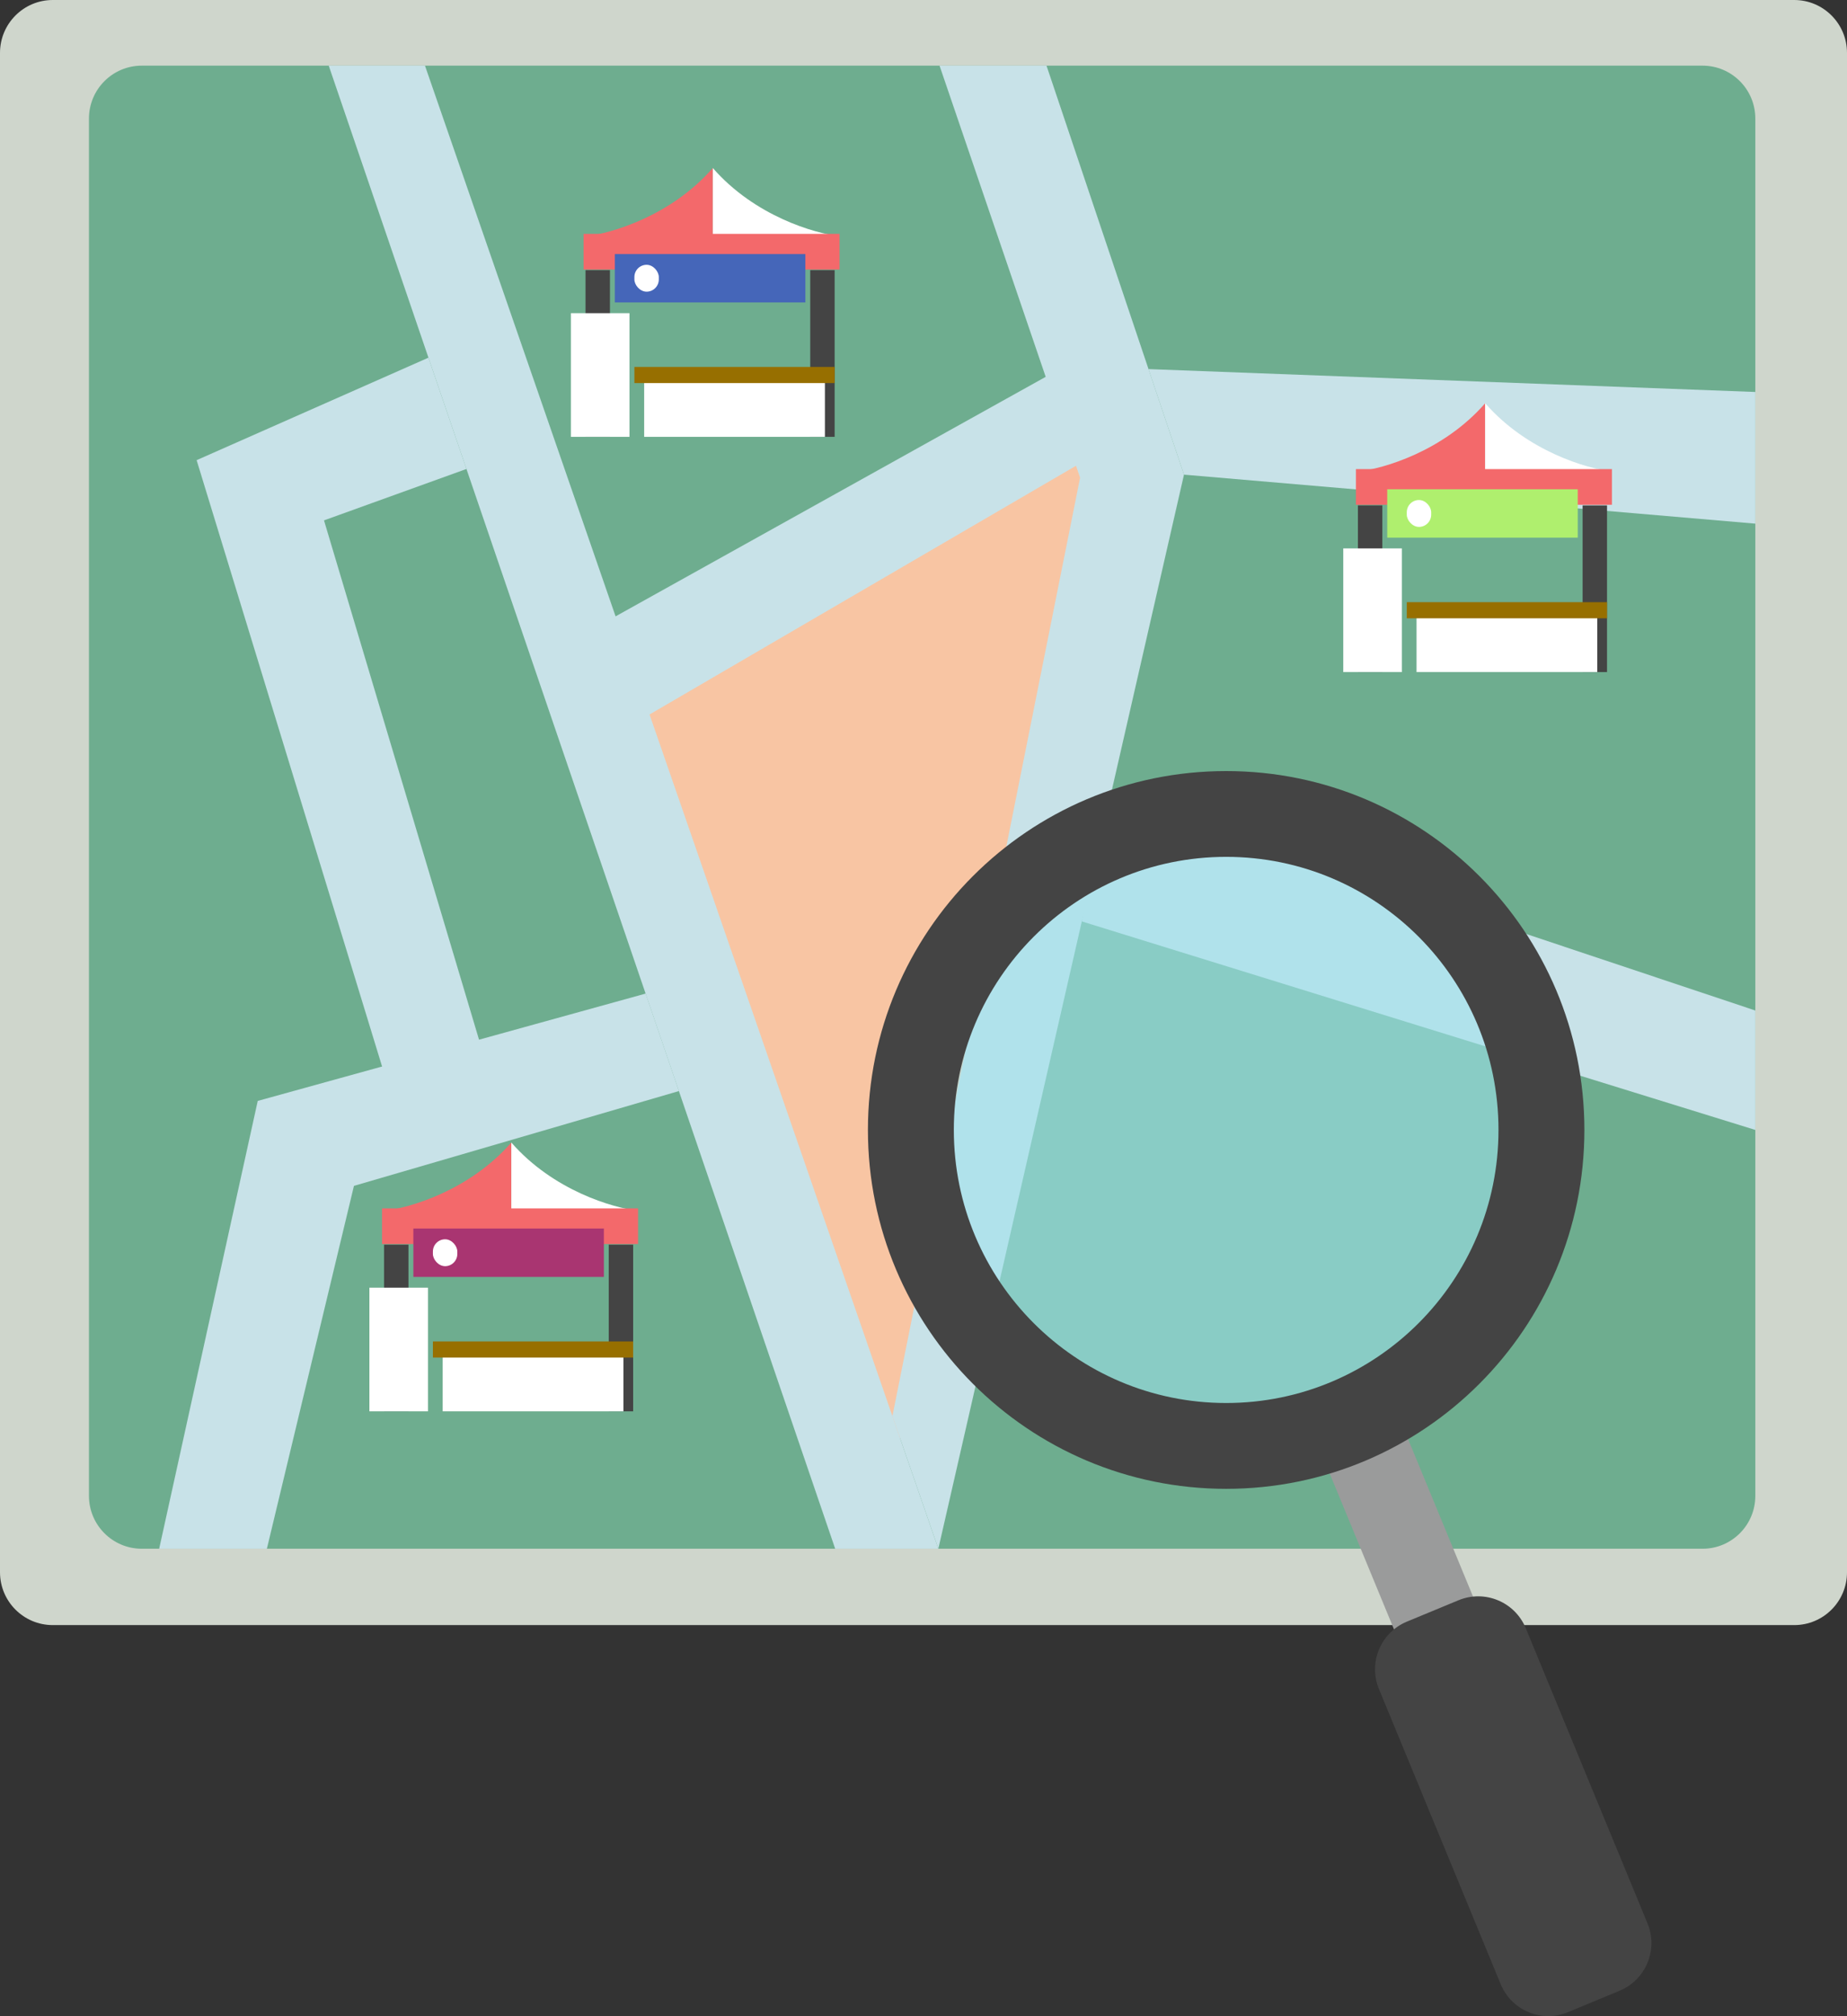
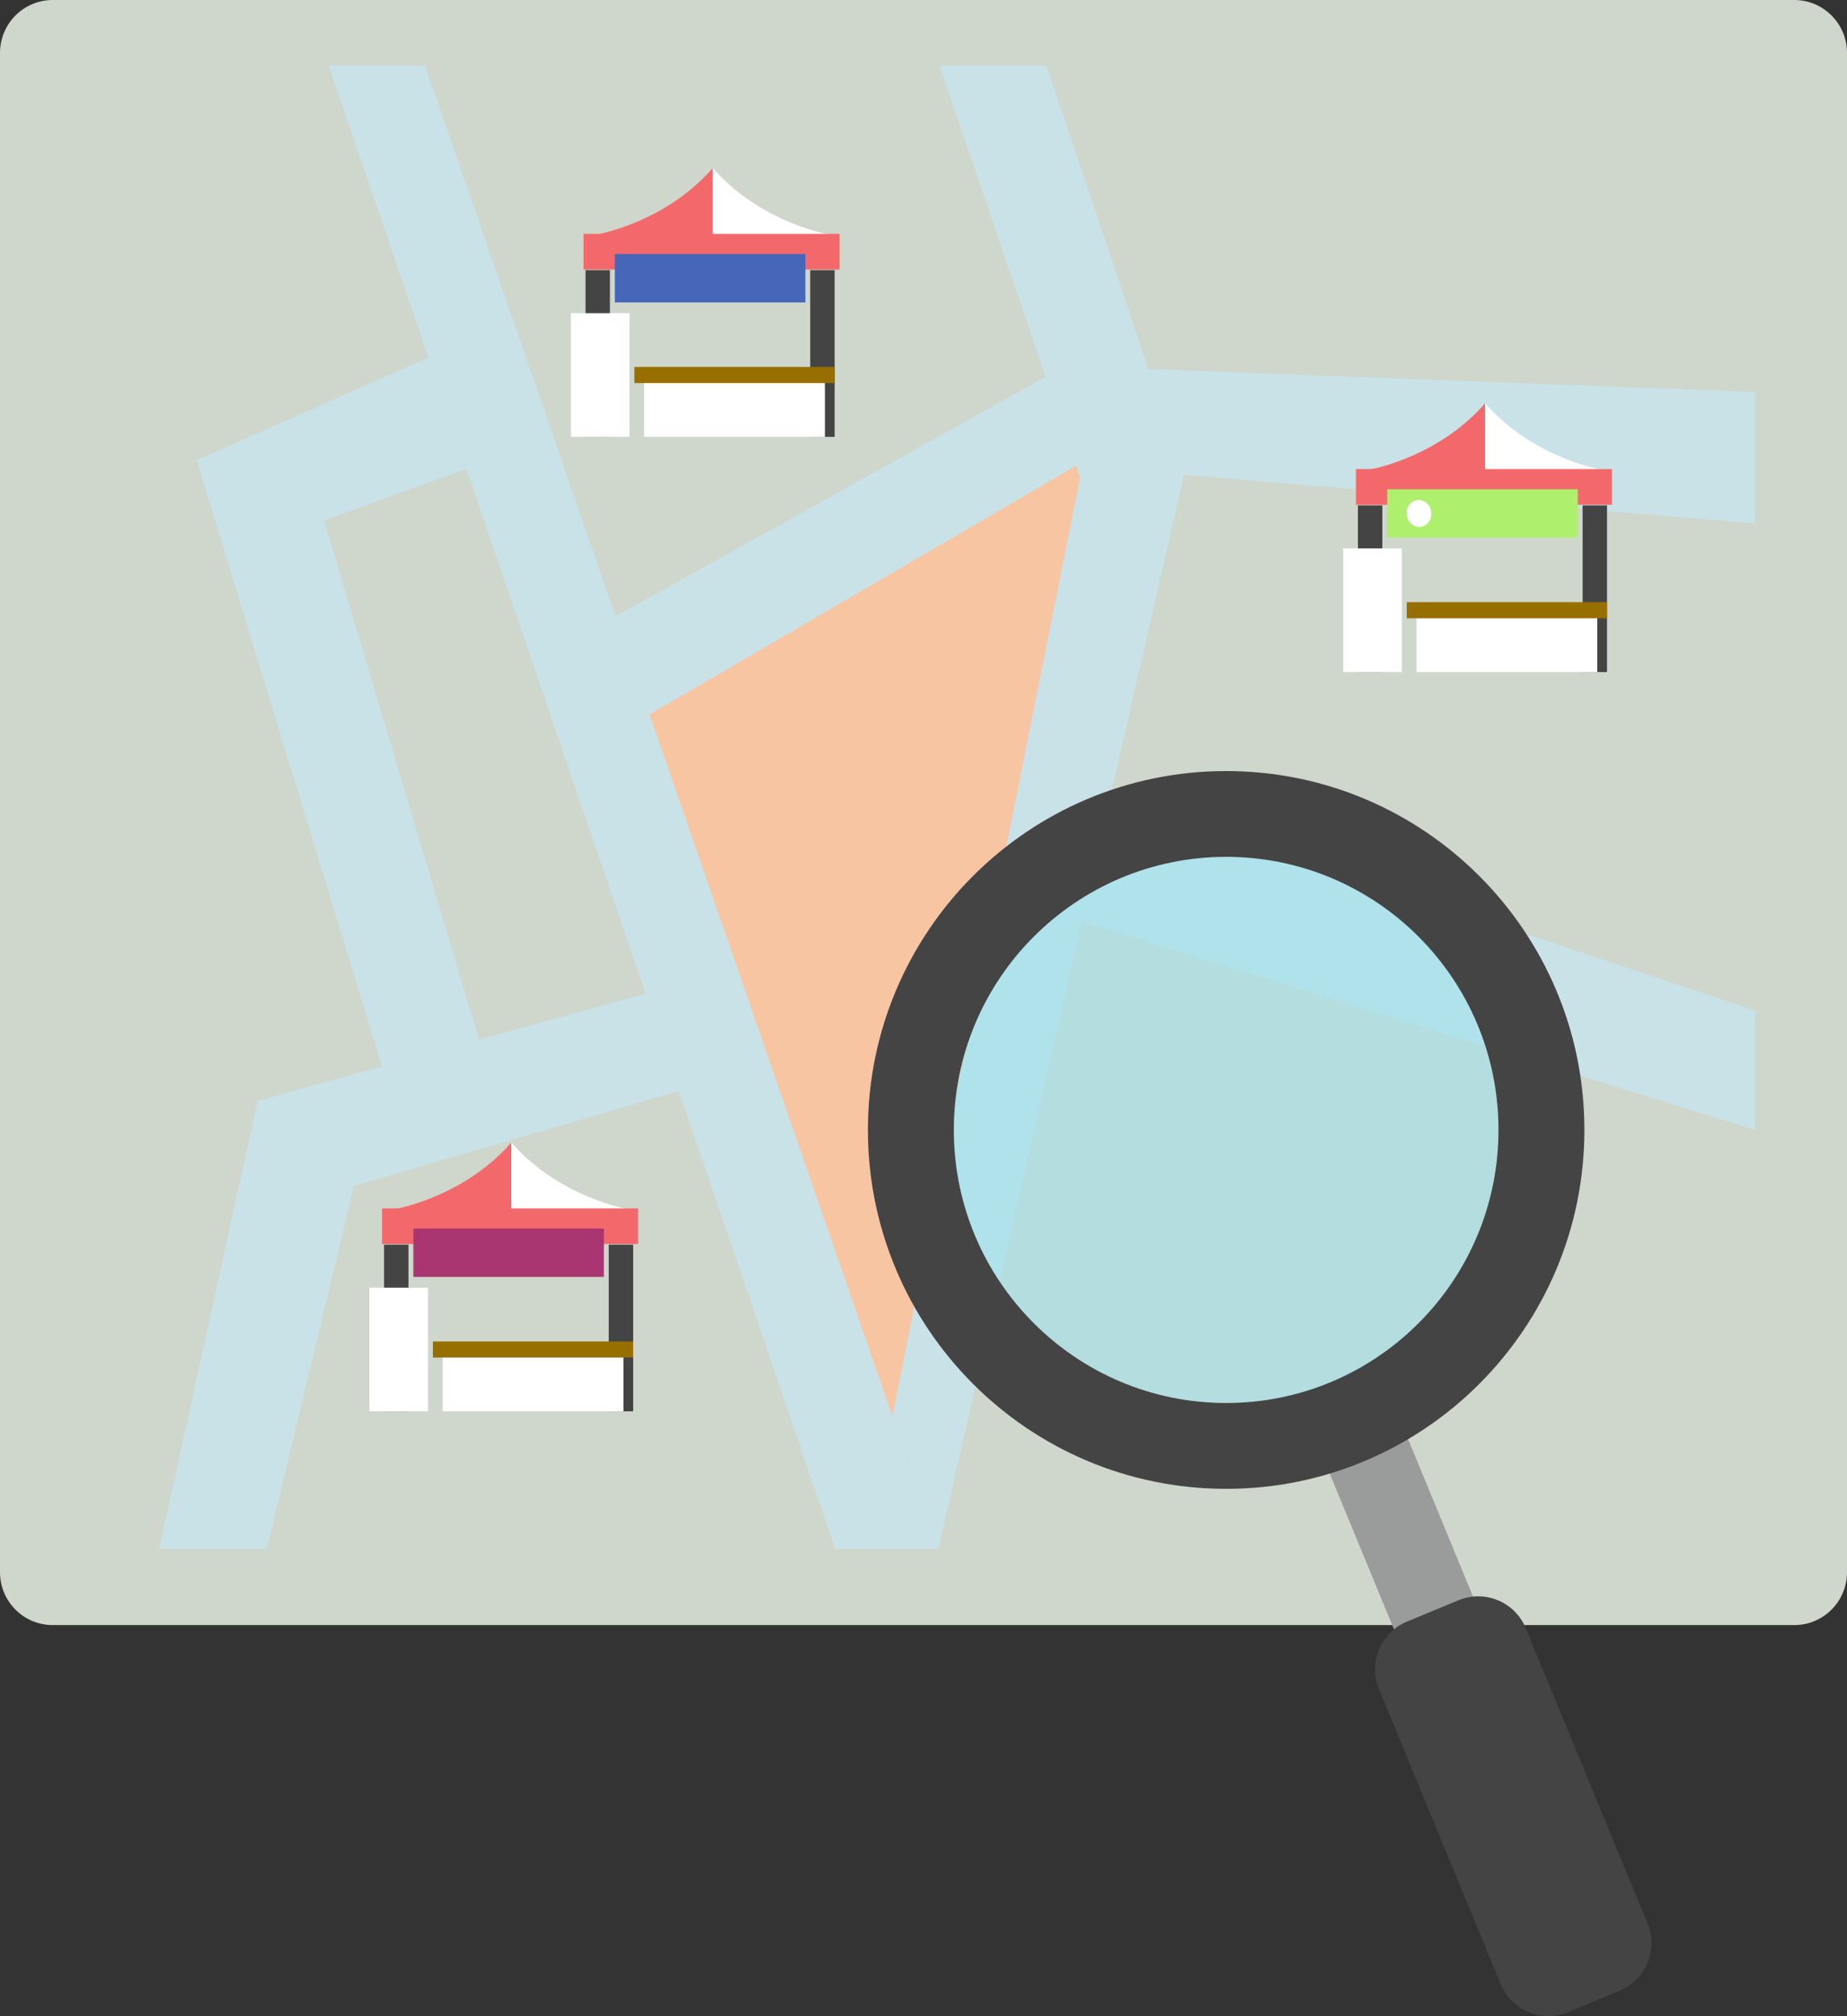
<svg xmlns="http://www.w3.org/2000/svg" width="55" height="60" viewBox="0 0 55 60" fill="none">
  <rect x="0" y="0" width="55" height="60" fill="#333333" stroke="none" />
  <g clip-path="url(#clip0_1425_17)">
    <path d="M55 46.788V1.574C55 0.705 54.297 0 53.429 0L1.571 0C0.704 0 0 0.705 0 1.574V46.788C0 47.657 0.704 48.361 1.571 48.361H53.429C54.297 48.361 55 47.657 55 46.788Z" fill="#CFD6CC" />
-     <path d="M52.27 44.515V3.528C52.27 2.659 51.567 1.954 50.699 1.954L4.221 1.954C3.353 1.954 2.649 2.659 2.649 3.528V44.515C2.649 45.384 3.353 46.089 4.221 46.089H50.699C51.567 46.089 52.27 45.384 52.27 44.515Z" fill="#6EAD8F" />
    <path d="M31.344 26.883C29.97 32.635 28.416 37.959 26.795 42.83C23.762 35.266 20.73 27.703 17.697 20.139C22.792 17.253 27.887 14.367 32.982 11.481C33.316 12.271 33.649 13.061 33.983 13.851C33.297 17.974 32.432 22.33 31.345 26.882L31.344 26.883Z" fill="#F8C5A3" />
    <path d="M27.941 46.089C22.846 31.377 17.751 16.665 12.655 1.954H9.789C14.816 16.666 19.843 31.378 24.87 46.089H27.941Z" fill="#C8E2E8" />
    <path d="M17.842 18.614C22.632 15.949 27.422 13.283 32.212 10.617V13.761C27.717 16.38 23.223 19 18.728 21.62C18.432 20.618 18.137 19.616 17.841 18.613L17.842 18.614Z" fill="#C8E2E8" />
    <path d="M20.216 32.469C16.991 33.41 13.765 34.35 10.54 35.29C9.675 38.89 8.811 42.489 7.947 46.089H4.74C5.719 41.646 6.696 37.204 7.675 32.762C11.525 31.697 15.376 30.633 19.226 29.568C19.557 30.536 19.887 31.503 20.217 32.469H20.216Z" fill="#C8E2E8" />
    <path d="M13.89 13.956C12.477 14.466 11.062 14.976 9.648 15.486C11.19 20.645 12.73 25.803 14.271 30.962C13.315 31.251 12.36 31.539 11.405 31.828C9.555 25.784 7.704 19.738 5.855 13.694C8.155 12.677 10.457 11.661 12.758 10.644C13.135 11.748 13.513 12.852 13.89 13.956Z" fill="#C8E2E8" />
    <path d="M27.978 1.954C29.373 6.041 30.768 10.129 32.163 14.216C30.3 23.525 28.438 32.834 26.574 42.142C27.03 43.458 27.485 44.774 27.942 46.089C30.38 35.435 32.819 24.779 35.257 14.125C33.892 10.068 32.528 6.011 31.163 1.954H27.979H27.978Z" fill="#C8E2E8" />
    <path d="M32.891 23.602C39.351 25.758 45.81 27.915 52.27 30.072V33.626C45.585 31.557 38.899 29.489 32.214 27.42C32.44 26.147 32.665 24.875 32.891 23.602Z" fill="#C8E2E8" />
    <path d="M35.256 14.125C40.928 14.611 46.599 15.097 52.27 15.583V11.665C46.247 11.438 40.223 11.211 34.2 10.984C34.553 12.031 34.904 13.078 35.257 14.125H35.256Z" fill="#C8E2E8" />
    <path d="M41.441 41.642L39.087 42.617L41.798 49.185L44.152 48.211L41.441 41.642Z" fill="#9A9B9B" />
    <path d="M43.431 47.622L41.894 48.258C41.111 48.582 40.739 49.481 41.063 50.265L44.687 59.046C45.011 59.831 45.908 60.204 46.691 59.88L48.227 59.243C49.011 58.919 49.383 58.02 49.059 57.236L45.435 48.455C45.111 47.67 44.214 47.298 43.431 47.622Z" fill="#444444" />
    <path opacity="0.57" d="M36.513 43.029C41.698 43.029 45.901 38.819 45.901 33.626C45.901 28.432 41.698 24.222 36.513 24.222C31.328 24.222 27.124 28.432 27.124 33.626C27.124 38.819 31.328 43.029 36.513 43.029Z" fill="#9FE2ED" />
    <path d="M44.622 33.625C44.622 29.133 40.987 25.499 36.513 25.499C32.038 25.499 28.403 29.133 28.403 33.625C28.403 38.118 32.038 41.752 36.513 41.752C40.987 41.752 44.622 38.118 44.622 33.625ZM47.18 33.625C47.18 39.52 42.409 44.306 36.513 44.306C30.617 44.306 25.845 39.52 25.845 33.625C25.845 27.731 30.617 22.946 36.513 22.946C42.409 22.946 47.18 27.732 47.18 33.625Z" fill="#444444" />
    <path d="M21.226 7.029V5C19.977 6.432 18.19 6.949 17.453 7.029H21.226Z" fill="#F3696B" />
    <path d="M21.226 7.029V5C22.476 6.432 24.263 6.949 25 7.029H21.226Z" fill="white" />
    <rect x="17.377" y="6.96" width="7.623" height="1.061" fill="#F3696B" />
    <rect x="17.436" y="8.04" width="0.727" height="4.96" fill="#444444" />
    <rect x="24.127" y="8.04" width="0.727" height="4.96" fill="#444444" />
    <rect x="19.182" y="11.24" width="5.382" height="1.76" fill="white" />
    <rect x="18.891" y="10.92" width="5.964" height="0.48" fill="#976F00" />
    <rect x="18.309" y="7.56" width="5.673" height="1.44" fill="#4566B9" />
    <rect x="17" y="9.32" width="1.745" height="3.68" fill="white" />
-     <rect x="18.891" y="7.88" width="0.727" height="0.8" rx="0.364" fill="white" />
    <path d="M44.226 14.029V12C42.977 13.432 41.19 13.949 40.453 14.029H44.226Z" fill="#F3696B" />
    <path d="M44.226 14.029V12C45.476 13.432 47.263 13.949 48 14.029H44.226Z" fill="white" />
    <rect x="40.377" y="13.96" width="7.623" height="1.061" fill="#F3696B" />
    <rect x="40.436" y="15.04" width="0.727" height="4.96" fill="#444444" />
    <rect x="47.127" y="15.04" width="0.727" height="4.96" fill="#444444" />
    <rect x="42.182" y="18.24" width="5.382" height="1.76" fill="white" />
    <rect x="41.891" y="17.92" width="5.964" height="0.48" fill="#976F00" />
    <rect x="41.309" y="14.56" width="5.673" height="1.44" fill="#AFEF6E" />
    <rect x="40" y="16.32" width="1.745" height="3.68" fill="white" />
    <rect x="41.891" y="14.88" width="0.727" height="0.8" rx="0.364" fill="white" />
    <path d="M15.226 36.029V34C13.977 35.432 12.19 35.949 11.453 36.029H15.226Z" fill="#F3696B" />
    <path d="M15.226 36.029V34C16.476 35.432 18.263 35.949 19 36.029H15.226Z" fill="white" />
    <rect x="11.377" y="35.96" width="7.623" height="1.061" fill="#F3696B" />
    <rect x="11.436" y="37.04" width="0.727" height="4.96" fill="#444444" />
    <rect x="18.127" y="37.04" width="0.727" height="4.96" fill="#444444" />
    <rect x="13.182" y="40.24" width="5.382" height="1.76" fill="white" />
    <rect x="12.891" y="39.92" width="5.964" height="0.48" fill="#976F00" />
    <rect x="12.309" y="36.56" width="5.673" height="1.44" fill="#A93571" />
    <rect x="11" y="38.32" width="1.745" height="3.68" fill="white" />
-     <rect x="12.891" y="36.88" width="0.727" height="0.8" rx="0.364" fill="white" />
  </g>
  <defs>
    <clipPath id="clip0_1425_17">
      <rect width="55" height="60" fill="white" />
    </clipPath>
  </defs>
</svg>